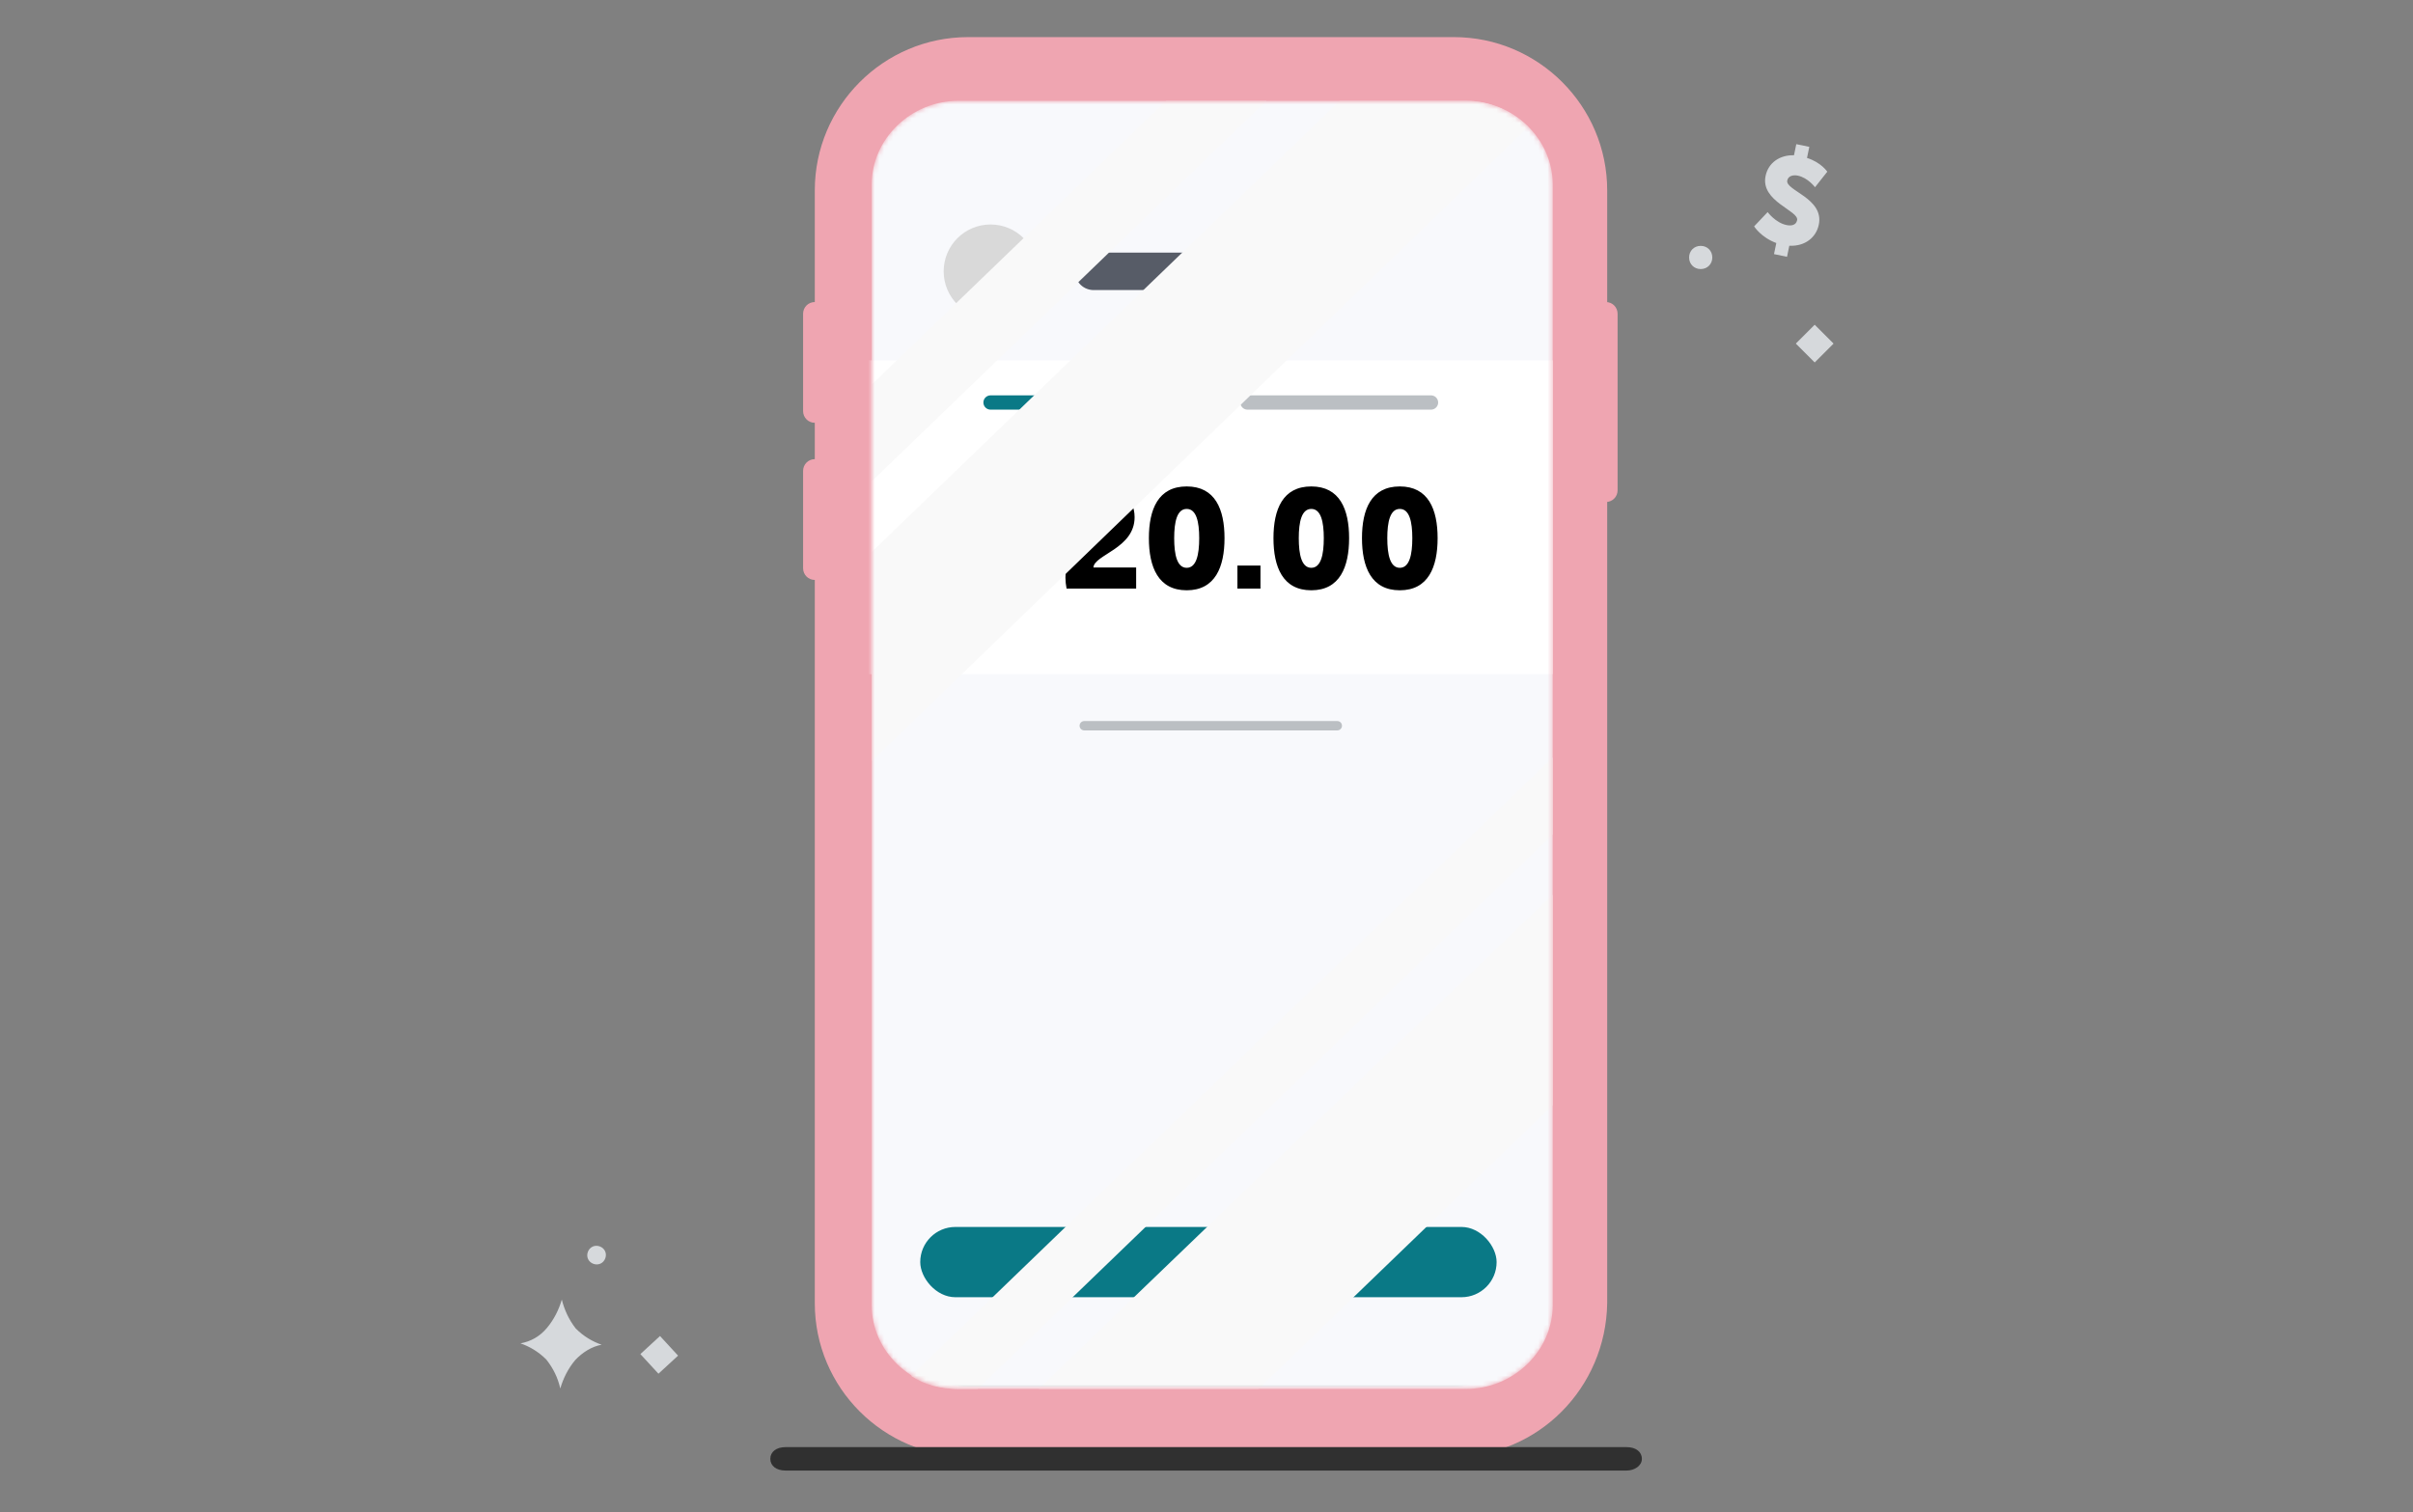
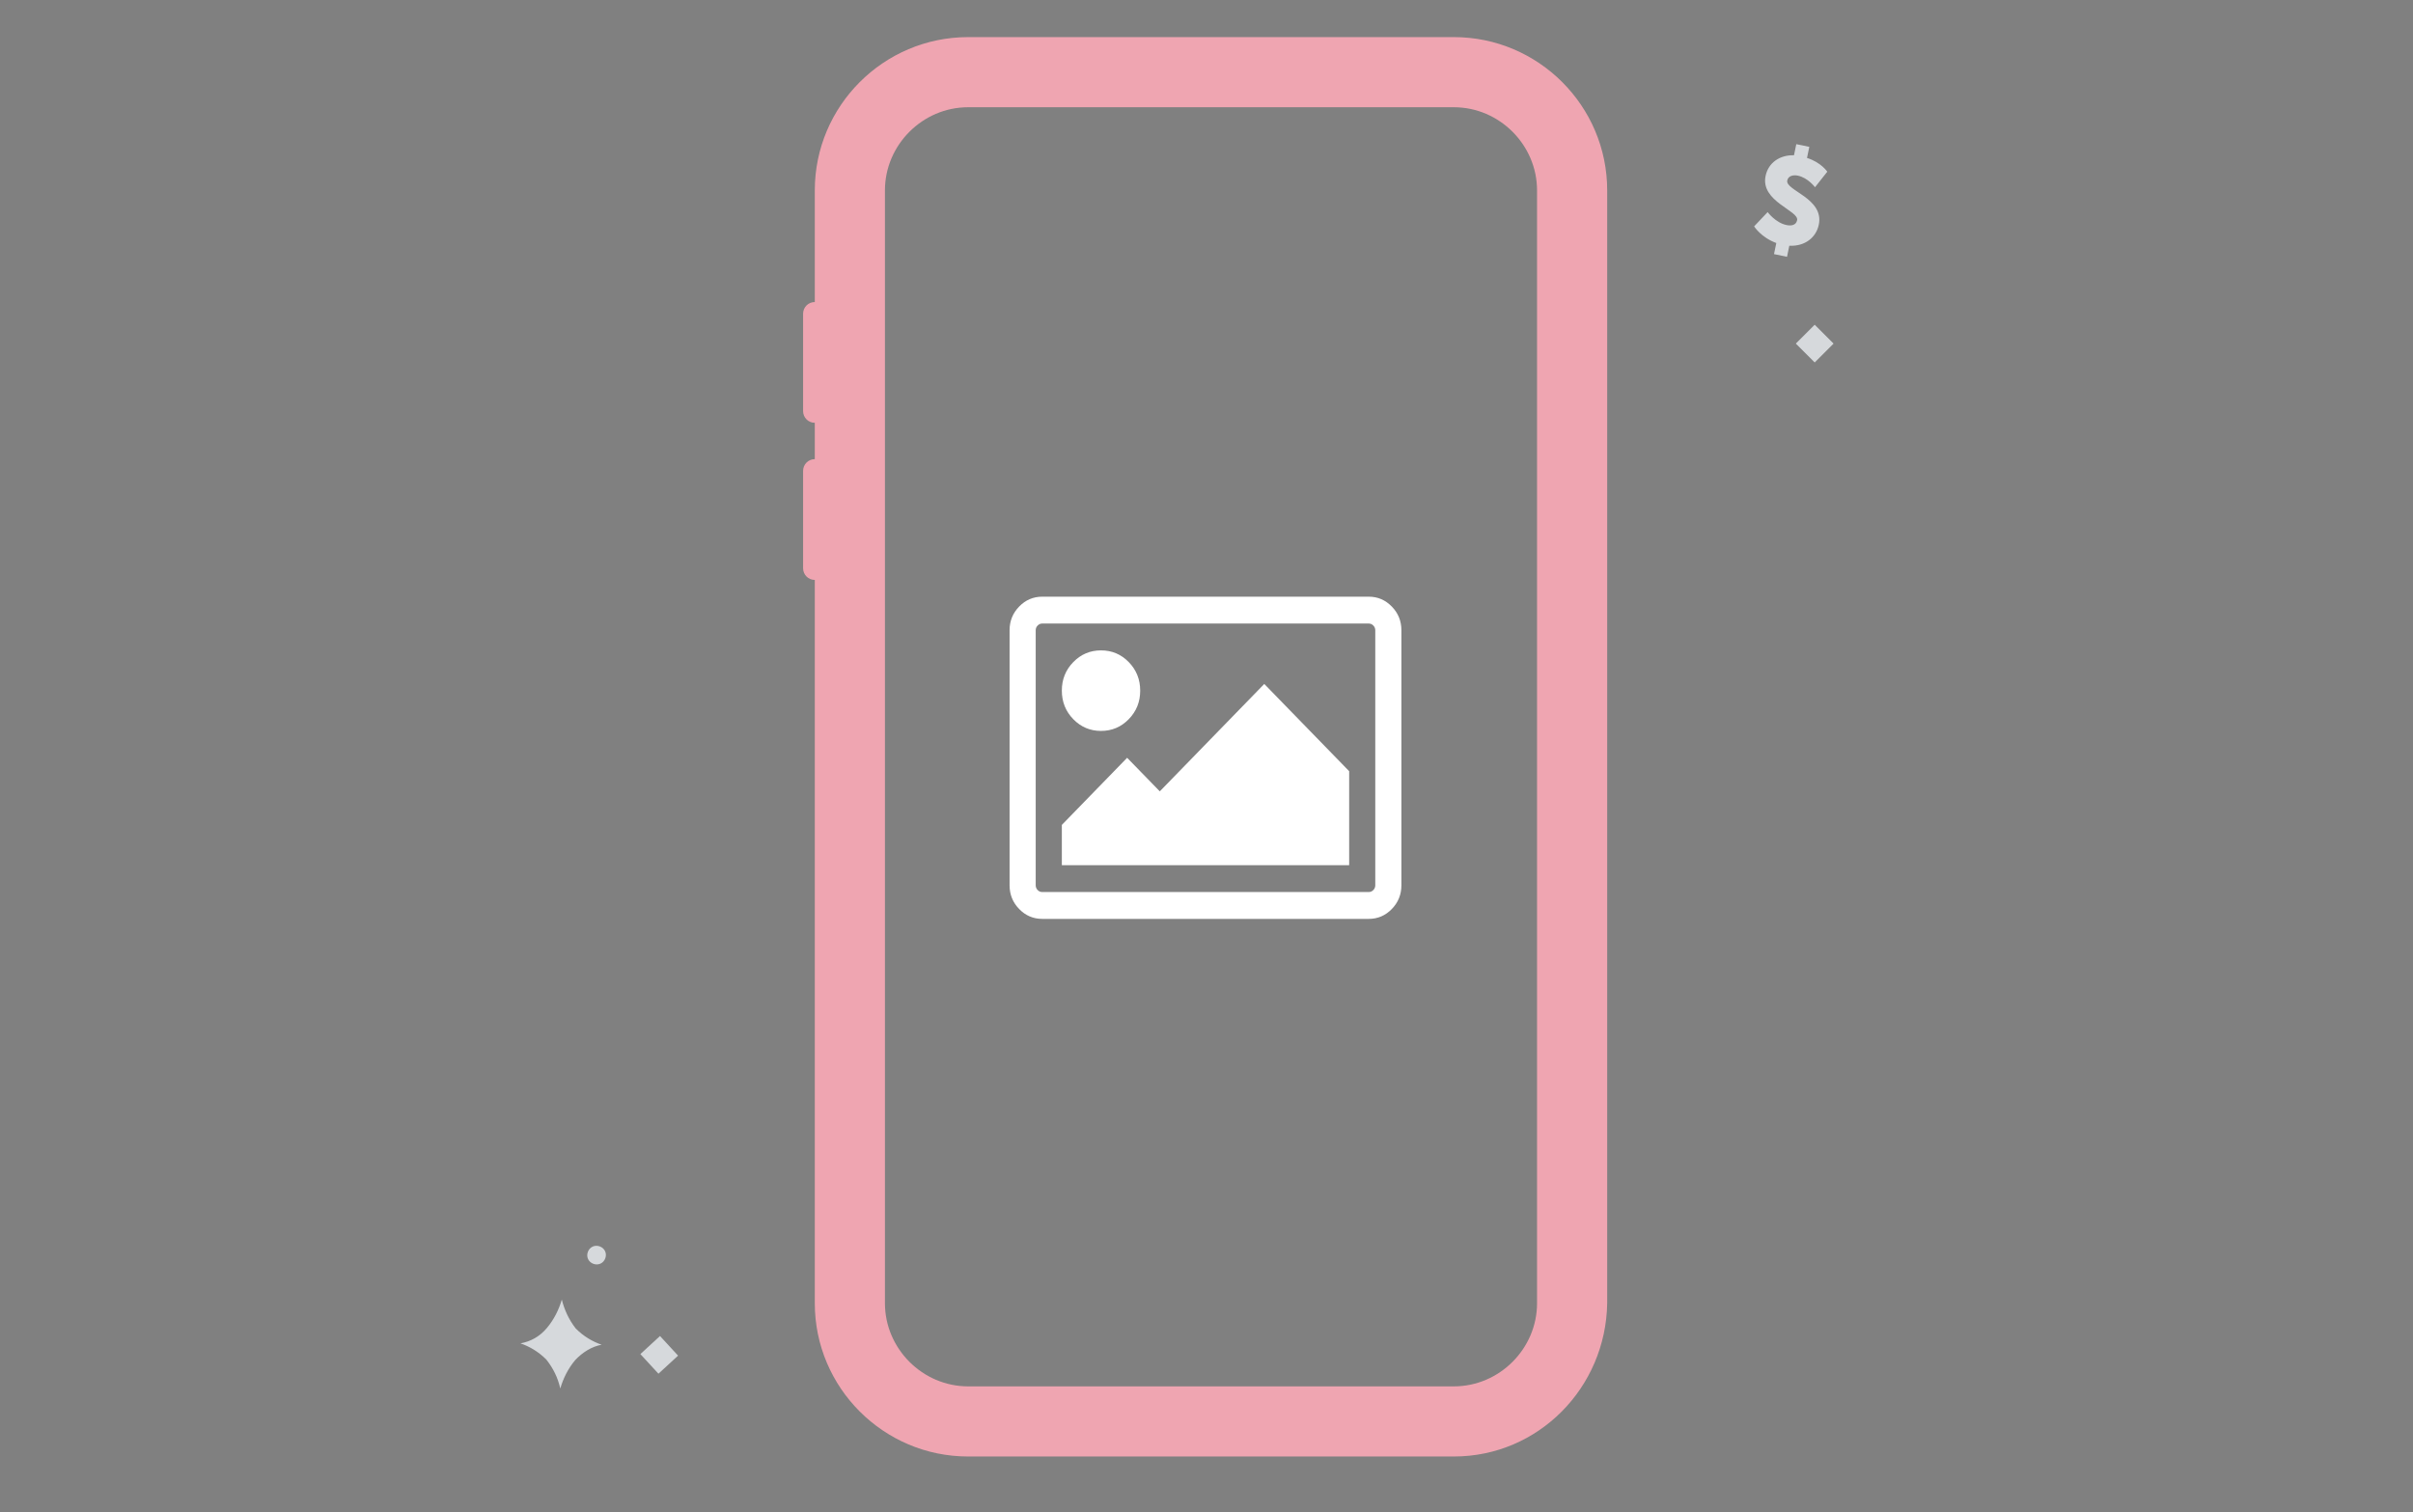
<svg xmlns="http://www.w3.org/2000/svg" width="520" height="326" viewBox="0 0 520 326" fill="none">
  <rect x="0" y="0" width="520" height="326" fill="#808080" stroke="none" />
  <path fill-rule="evenodd" clip-rule="evenodd" d="M299.932 130.75C298.553 129.333 296.898 128.624 294.964 128.624H224.602C222.666 128.624 221.009 129.332 219.631 130.749C218.252 132.166 217.563 133.869 217.564 135.86V190.844C217.564 192.836 218.253 194.54 219.631 195.955C221.008 197.371 222.665 198.079 224.602 198.08H294.964C296.898 198.08 298.554 197.372 299.932 195.955C301.309 194.539 301.999 192.835 302.001 190.844V135.861C302.001 133.869 301.311 132.165 299.932 130.75ZM296.371 190.844C296.371 191.237 296.232 191.577 295.952 191.863C295.676 192.148 295.343 192.291 294.964 192.291H224.602C224.219 192.291 223.89 192.147 223.611 191.863C223.331 191.58 223.194 191.237 223.194 190.844V135.858C223.194 135.468 223.331 135.129 223.611 134.842C223.89 134.554 224.219 134.414 224.602 134.414H294.964C295.346 134.414 295.676 134.555 295.952 134.842C296.229 135.129 296.371 135.468 296.371 135.858V190.844ZM237.267 157.562C239.613 157.562 241.608 156.717 243.25 155.028C244.893 153.339 245.713 151.289 245.712 148.879C245.712 146.467 244.891 144.418 243.25 142.73C241.609 141.042 239.615 140.199 237.267 140.199C234.925 140.199 232.932 141.043 231.287 142.73C229.643 144.417 228.823 146.467 228.826 148.879C228.826 151.291 229.647 153.341 231.287 155.028C232.928 156.716 234.922 157.56 237.267 157.562ZM242.897 163.354L249.935 170.587L272.45 147.436L290.744 166.245V186.505H228.826V177.822L242.897 163.354Z" fill="white" />
-   <path d="M346.069 108.217C344.67 108.217 343.55 107.098 343.55 105.698V67.627C343.55 66.227 344.67 65.107 346.069 65.107C347.469 65.107 348.589 66.227 348.589 67.627V105.698C348.589 107.098 347.469 108.217 346.069 108.217Z" fill="#EFA5B1" />
  <path d="M175.588 91.141C174.188 91.141 173.068 90.022 173.068 88.622V67.627C173.068 66.227 174.188 65.107 175.588 65.107C176.987 65.107 178.107 66.227 178.107 67.627V88.622C178.107 90.022 176.987 91.141 175.588 91.141Z" fill="#EFA5B1" />
  <path d="M175.588 125.013C174.188 125.013 173.068 123.894 173.068 122.494V101.499C173.068 100.099 174.188 98.979 175.588 98.979C176.987 98.979 178.107 100.099 178.107 101.499V122.494C178.107 123.894 176.987 125.013 175.588 125.013Z" fill="#EFA5B1" />
  <path d="M313.317 313.971H208.62C190.425 313.971 175.588 299.134 175.588 280.938V41.032C175.588 22.837 190.425 8 208.62 8H313.317C331.513 8 346.349 22.837 346.349 41.032V280.938C346.069 299.134 331.513 313.971 313.317 313.971ZM208.62 23.117C198.823 23.117 190.704 31.235 190.704 41.032V280.938C190.704 290.736 198.823 298.854 208.62 298.854H313.317C323.114 298.854 331.233 290.736 331.233 280.938V41.032C331.233 31.235 323.114 23.117 313.317 23.117H208.62Z" fill="#EFA5B1" />
  <mask id="mask0_629_9314" style="mask-type:alpha" maskUnits="userSpaceOnUse" x="187" y="21" width="148" height="279">
-     <path d="M206.56 21.726C196.328 21.726 187.85 29.902 187.85 39.769V281.369C187.85 291.236 196.328 299.412 206.56 299.412H315.901C326.133 299.412 334.611 291.236 334.611 281.369V39.769C334.611 29.902 326.133 21.726 315.901 21.726H206.56Z" fill="#CACACA" />
-   </mask>
+     </mask>
  <g mask="url(#mask0_629_9314)">
    <path d="M206.56 21.726C196.328 21.726 187.85 29.902 187.85 39.769V281.369C187.85 291.236 196.328 299.412 206.56 299.412H315.901C326.133 299.412 334.611 291.236 334.611 281.369V39.769C334.611 29.902 326.133 21.726 315.901 21.726H206.56Z" fill="#F8F9FC" />
    <path d="M233.656 156.441H288.186" stroke="#BBBFC3" stroke-width="2.02" stroke-linecap="round" stroke-linejoin="round" />
-     <rect x="187.205" y="77.677" width="147.431" height="67.657" fill="white" />
    <path d="M235.676 58.49L277.078 58.49" stroke="#575C67" stroke-width="8.078" stroke-linecap="round" stroke-linejoin="round" />
    <rect x="198.313" y="264.49" width="124.206" height="15.147" rx="7.574" fill="#0A7986" />
    <path d="M213.46 86.765L253.011 86.765" stroke="#0A7986" stroke-width="3.076" stroke-linecap="round" stroke-linejoin="round" />
    <path d="M268.83 86.765H308.381" stroke="#BBBFC3" stroke-width="3.076" stroke-linecap="round" stroke-linejoin="round" />
    <path d="M211.704 124.156L214.491 120.127C214.491 120.127 216.945 122.369 219.671 122.369C220.762 122.369 221.943 121.945 221.943 120.642C221.943 118.218 212.098 118.006 212.098 111.493C212.098 108.1 214.521 105.677 217.884 105.04V102.193H221.186V104.95C224.882 105.374 226.73 107.312 226.73 107.312L224.488 111.645C224.488 111.645 222.307 109.736 219.701 109.736C218.611 109.736 217.399 110.221 217.399 111.432C217.399 114.007 227.245 113.826 227.245 120.521C227.245 123.732 225.063 126.519 221.186 127.125V129.882H217.884V127.125C213.885 126.549 211.704 124.156 211.704 124.156ZM229.844 126.882C229.692 126.034 229.601 125.277 229.601 124.55C229.601 116.552 238.962 115.128 238.962 112.008C238.962 110.493 237.751 109.857 236.63 109.857C234.57 109.857 233.419 112.16 233.419 112.16L229.48 109.524C229.48 109.524 231.48 104.859 237.114 104.859C240.659 104.859 244.506 106.888 244.506 111.493C244.506 118.249 235.781 119.551 235.63 122.338H244.839V126.882H229.844ZM255.733 127.246C249.583 127.246 247.584 122.217 247.584 116.007C247.584 109.797 249.583 104.859 255.733 104.859C261.882 104.859 263.882 109.797 263.882 116.007C263.882 122.217 261.882 127.246 255.733 127.246ZM255.733 122.399C257.823 122.399 258.429 119.551 258.429 116.007C258.429 112.493 257.823 109.706 255.733 109.706C253.642 109.706 253.037 112.493 253.037 116.007C253.037 119.551 253.642 122.399 255.733 122.399ZM266.663 126.882V121.914H271.631V126.882H266.663ZM282.581 127.246C276.431 127.246 274.432 122.217 274.432 116.007C274.432 109.797 276.431 104.859 282.581 104.859C288.731 104.859 290.73 109.797 290.73 116.007C290.73 122.217 288.731 127.246 282.581 127.246ZM282.581 122.399C284.671 122.399 285.277 119.551 285.277 116.007C285.277 112.493 284.671 109.706 282.581 109.706C280.491 109.706 279.885 112.493 279.885 116.007C279.885 119.551 280.491 122.399 282.581 122.399ZM301.656 127.246C295.506 127.246 293.506 122.217 293.506 116.007C293.506 109.797 295.506 104.859 301.656 104.859C307.805 104.859 309.805 109.797 309.805 116.007C309.805 122.217 307.805 127.246 301.656 127.246ZM301.656 122.399C303.746 122.399 304.352 119.551 304.352 116.007C304.352 112.493 303.746 109.706 301.656 109.706C299.565 109.706 298.959 112.493 298.959 116.007C298.959 119.551 299.565 122.399 301.656 122.399Z" fill="black" />
    <circle cx="213.46" cy="58.49" r="10.098" fill="#D9D9D9" />
    <g style="mix-blend-mode:multiply">
      <path d="M329.349 27.364C325.841 23.981 321.163 21.726 315.901 21.726H288.712L187.85 118.987V164.093L329.349 27.364Z" fill="#F9F9F9" />
      <path d="M334.611 163.247L196.328 296.593C199.252 298.566 202.76 299.412 206.561 299.412H210.653L334.611 179.88V163.247Z" fill="#F9F9F9" />
      <path d="M187.85 82.902V103.763L272.925 21.726H251.29L187.85 82.902Z" fill="#F9F9F9" />
      <path d="M334.612 238.236V192.848L223.81 299.412H271.171L334.612 238.236Z" fill="#F9F9F9" />
    </g>
  </g>
-   <path d="M350.557 317H169.267C167.307 317 166 315.99 166 314.475C166 312.961 167.307 311.951 169.267 311.951H350.557C352.517 311.951 353.824 312.961 353.824 314.475C353.824 315.99 352.191 317 350.557 317Z" fill="#303030" />
  <path d="M138 291.895L141.895 296.125L146.125 292.23L142.23 288L138 291.895Z" fill="#D6D9DC" />
  <path d="M121.067 280.147C120.448 282.267 119.44 284.38 117.854 286.27C116.267 288.161 114.306 289.192 112.162 289.582C114.094 290.254 116.019 291.351 117.739 293.084C119.261 295.027 120.2 296.96 120.743 299.312C121.362 297.193 122.369 295.08 123.956 293.189C125.539 291.512 127.504 290.267 129.648 289.877C127.716 289.206 125.791 288.108 124.071 286.375C122.549 284.433 121.613 282.287 121.067 280.147Z" fill="#D6D9DC" />
  <path d="M129.241 268.68C128.166 268.291 127.069 268.806 126.68 269.881C126.291 270.956 126.806 272.053 127.881 272.442C128.956 272.83 130.053 272.316 130.442 271.241C130.83 270.166 130.316 269.069 129.241 268.68Z" fill="#D6D9DC" />
  <path d="M391.066 70L387 74.066L391.066 78.132L395.132 74.066L391.066 70Z" fill="#D6D9DC" />
-   <path d="M369 55.5C369 54.071 367.929 53 366.5 53C365.071 53 364 54.071 364 55.5C364 56.929 365.071 58 366.5 58C367.929 58 369 56.929 369 55.5Z" fill="#D6D9DC" />
  <path d="M380.925 45.719C380.925 45.719 382.614 48.019 385.003 48.514C385.938 48.707 387.041 48.611 387.278 47.469C387.708 45.392 379.339 43.44 380.48 37.936C381.083 35.028 383.59 33.382 386.606 33.465L387.101 31.076L389.905 31.657L389.41 34.046C392.461 35.004 393.778 37.01 393.778 37.01L391.134 40.361C391.134 40.361 389.609 38.312 387.428 37.86C386.493 37.666 385.369 37.866 385.153 38.905C384.701 41.086 393.135 42.725 391.951 48.437C391.391 51.138 389.027 53.139 385.596 52.969L385.101 55.358L382.297 54.776L382.792 52.388C379.472 51.158 378.012 48.798 378.012 48.798L380.925 45.719Z" fill="#D6D9DC" />
</svg>